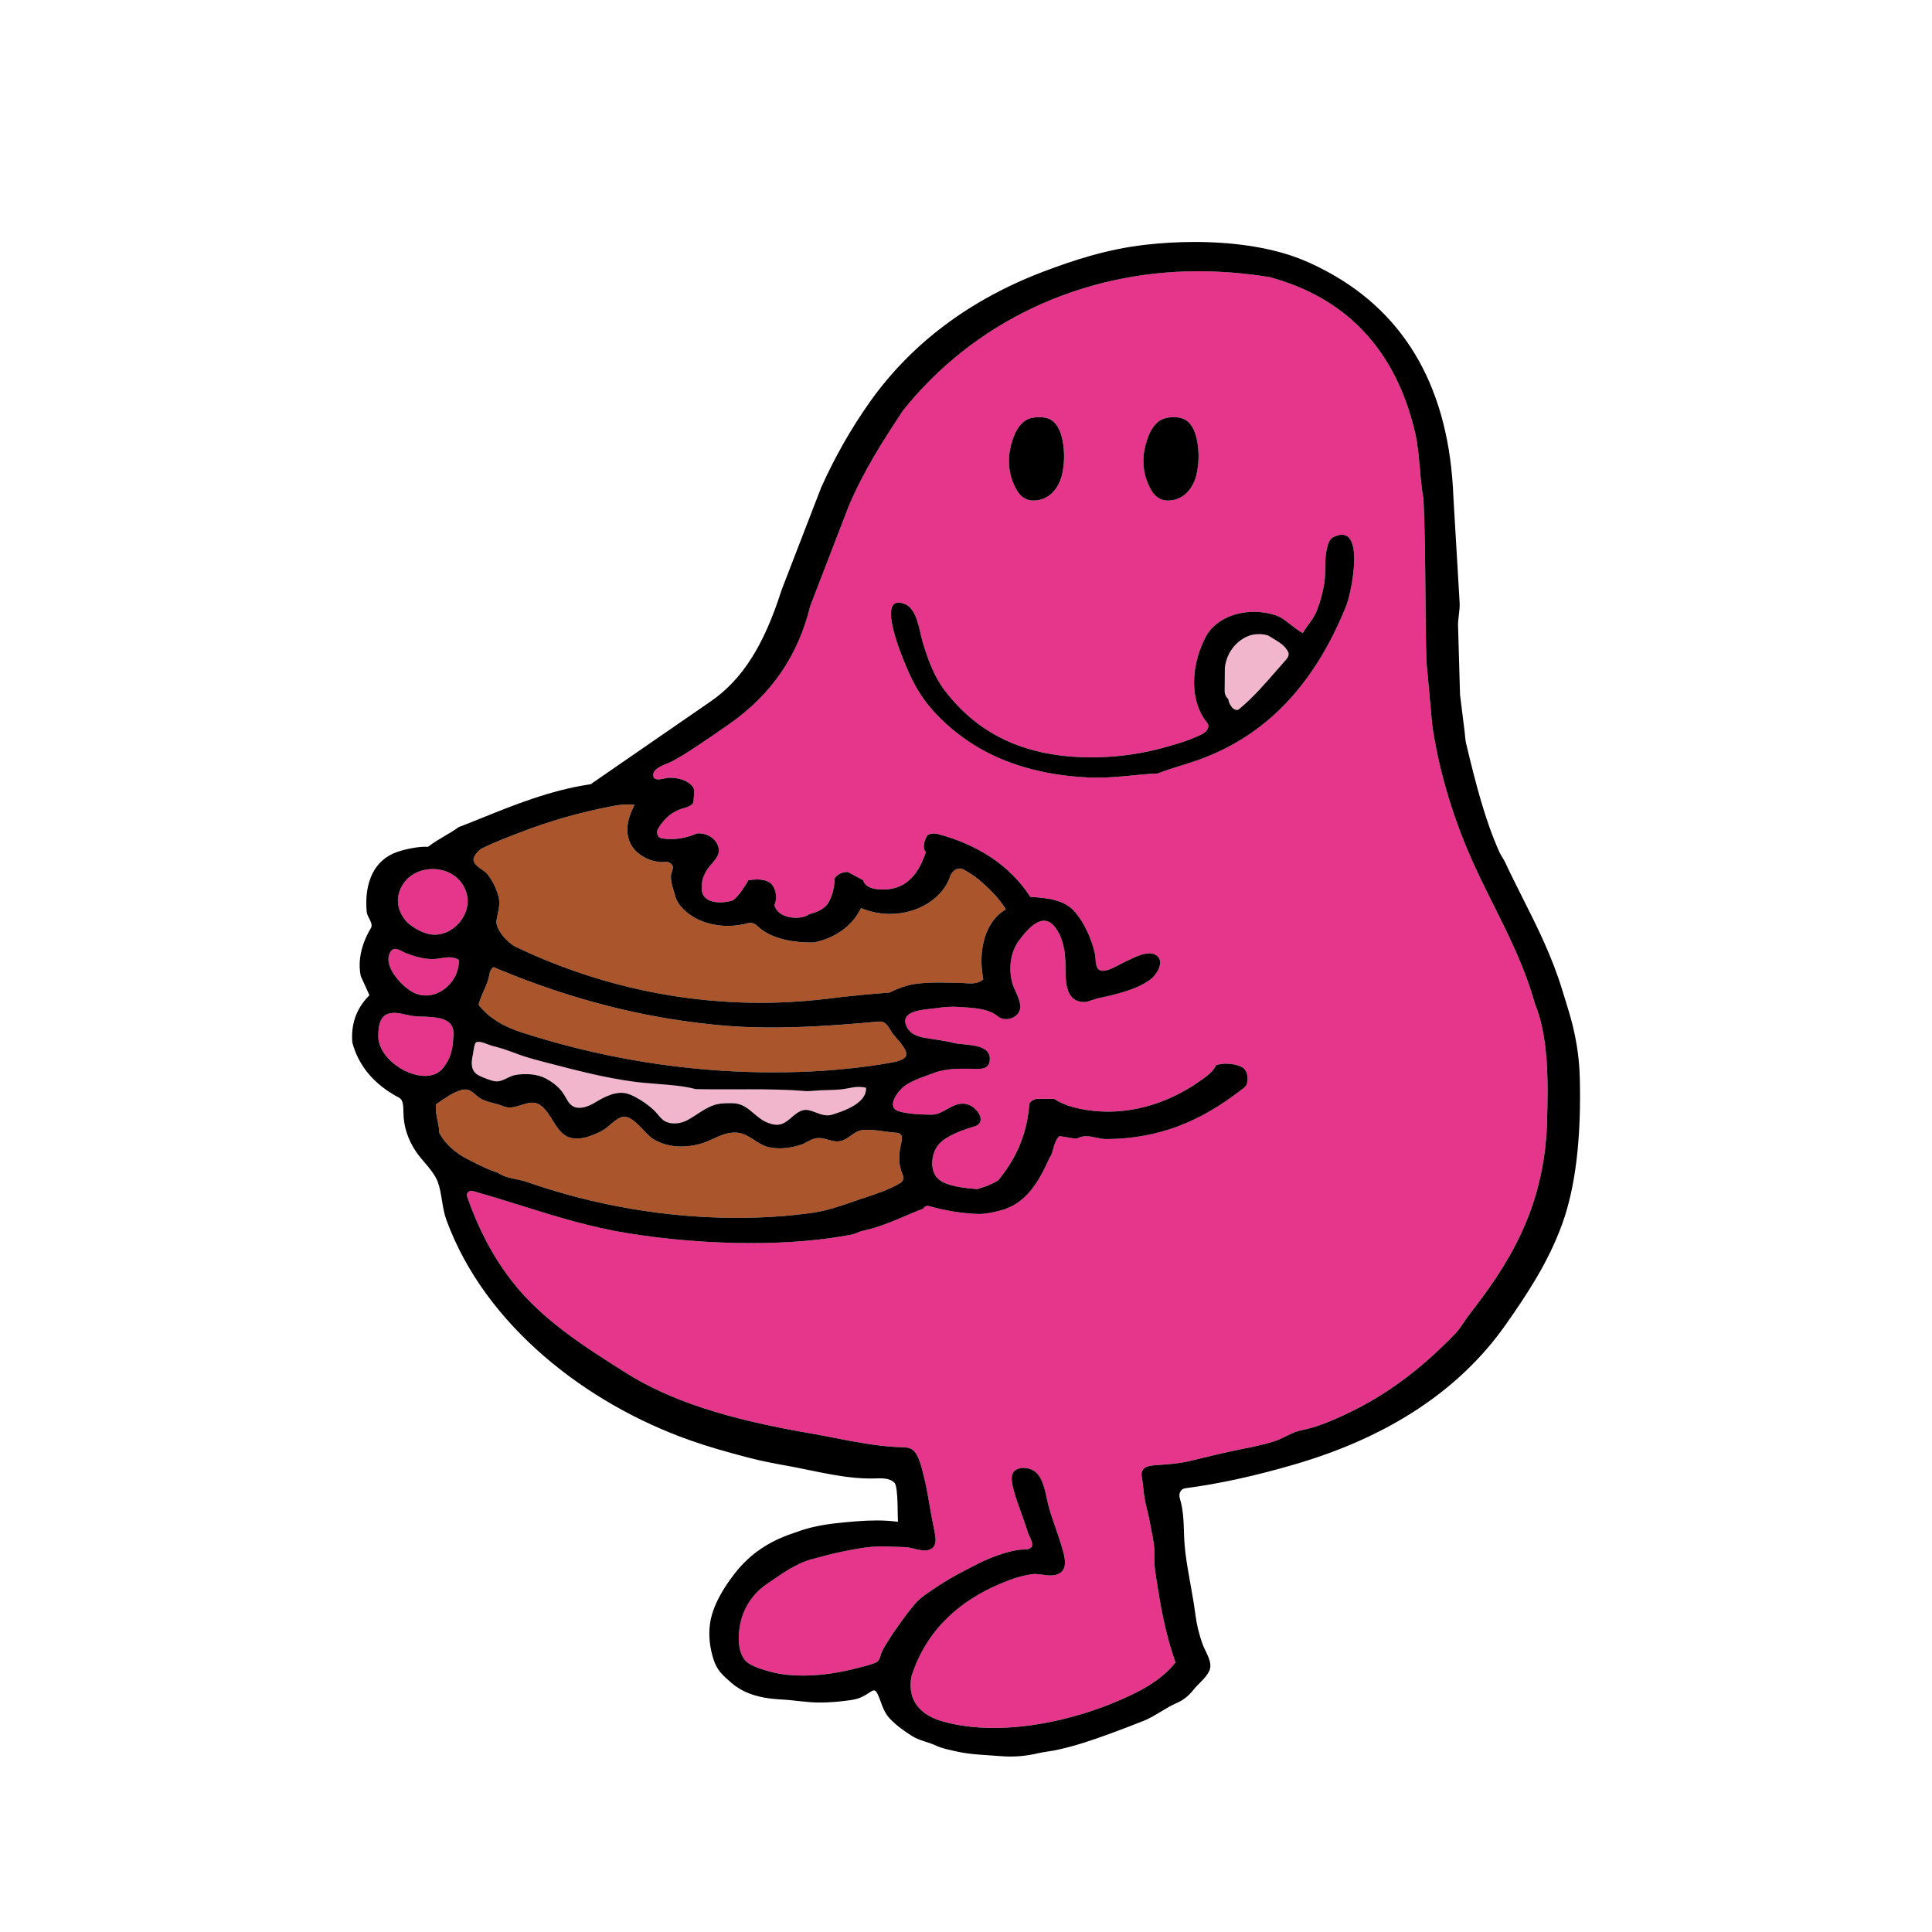
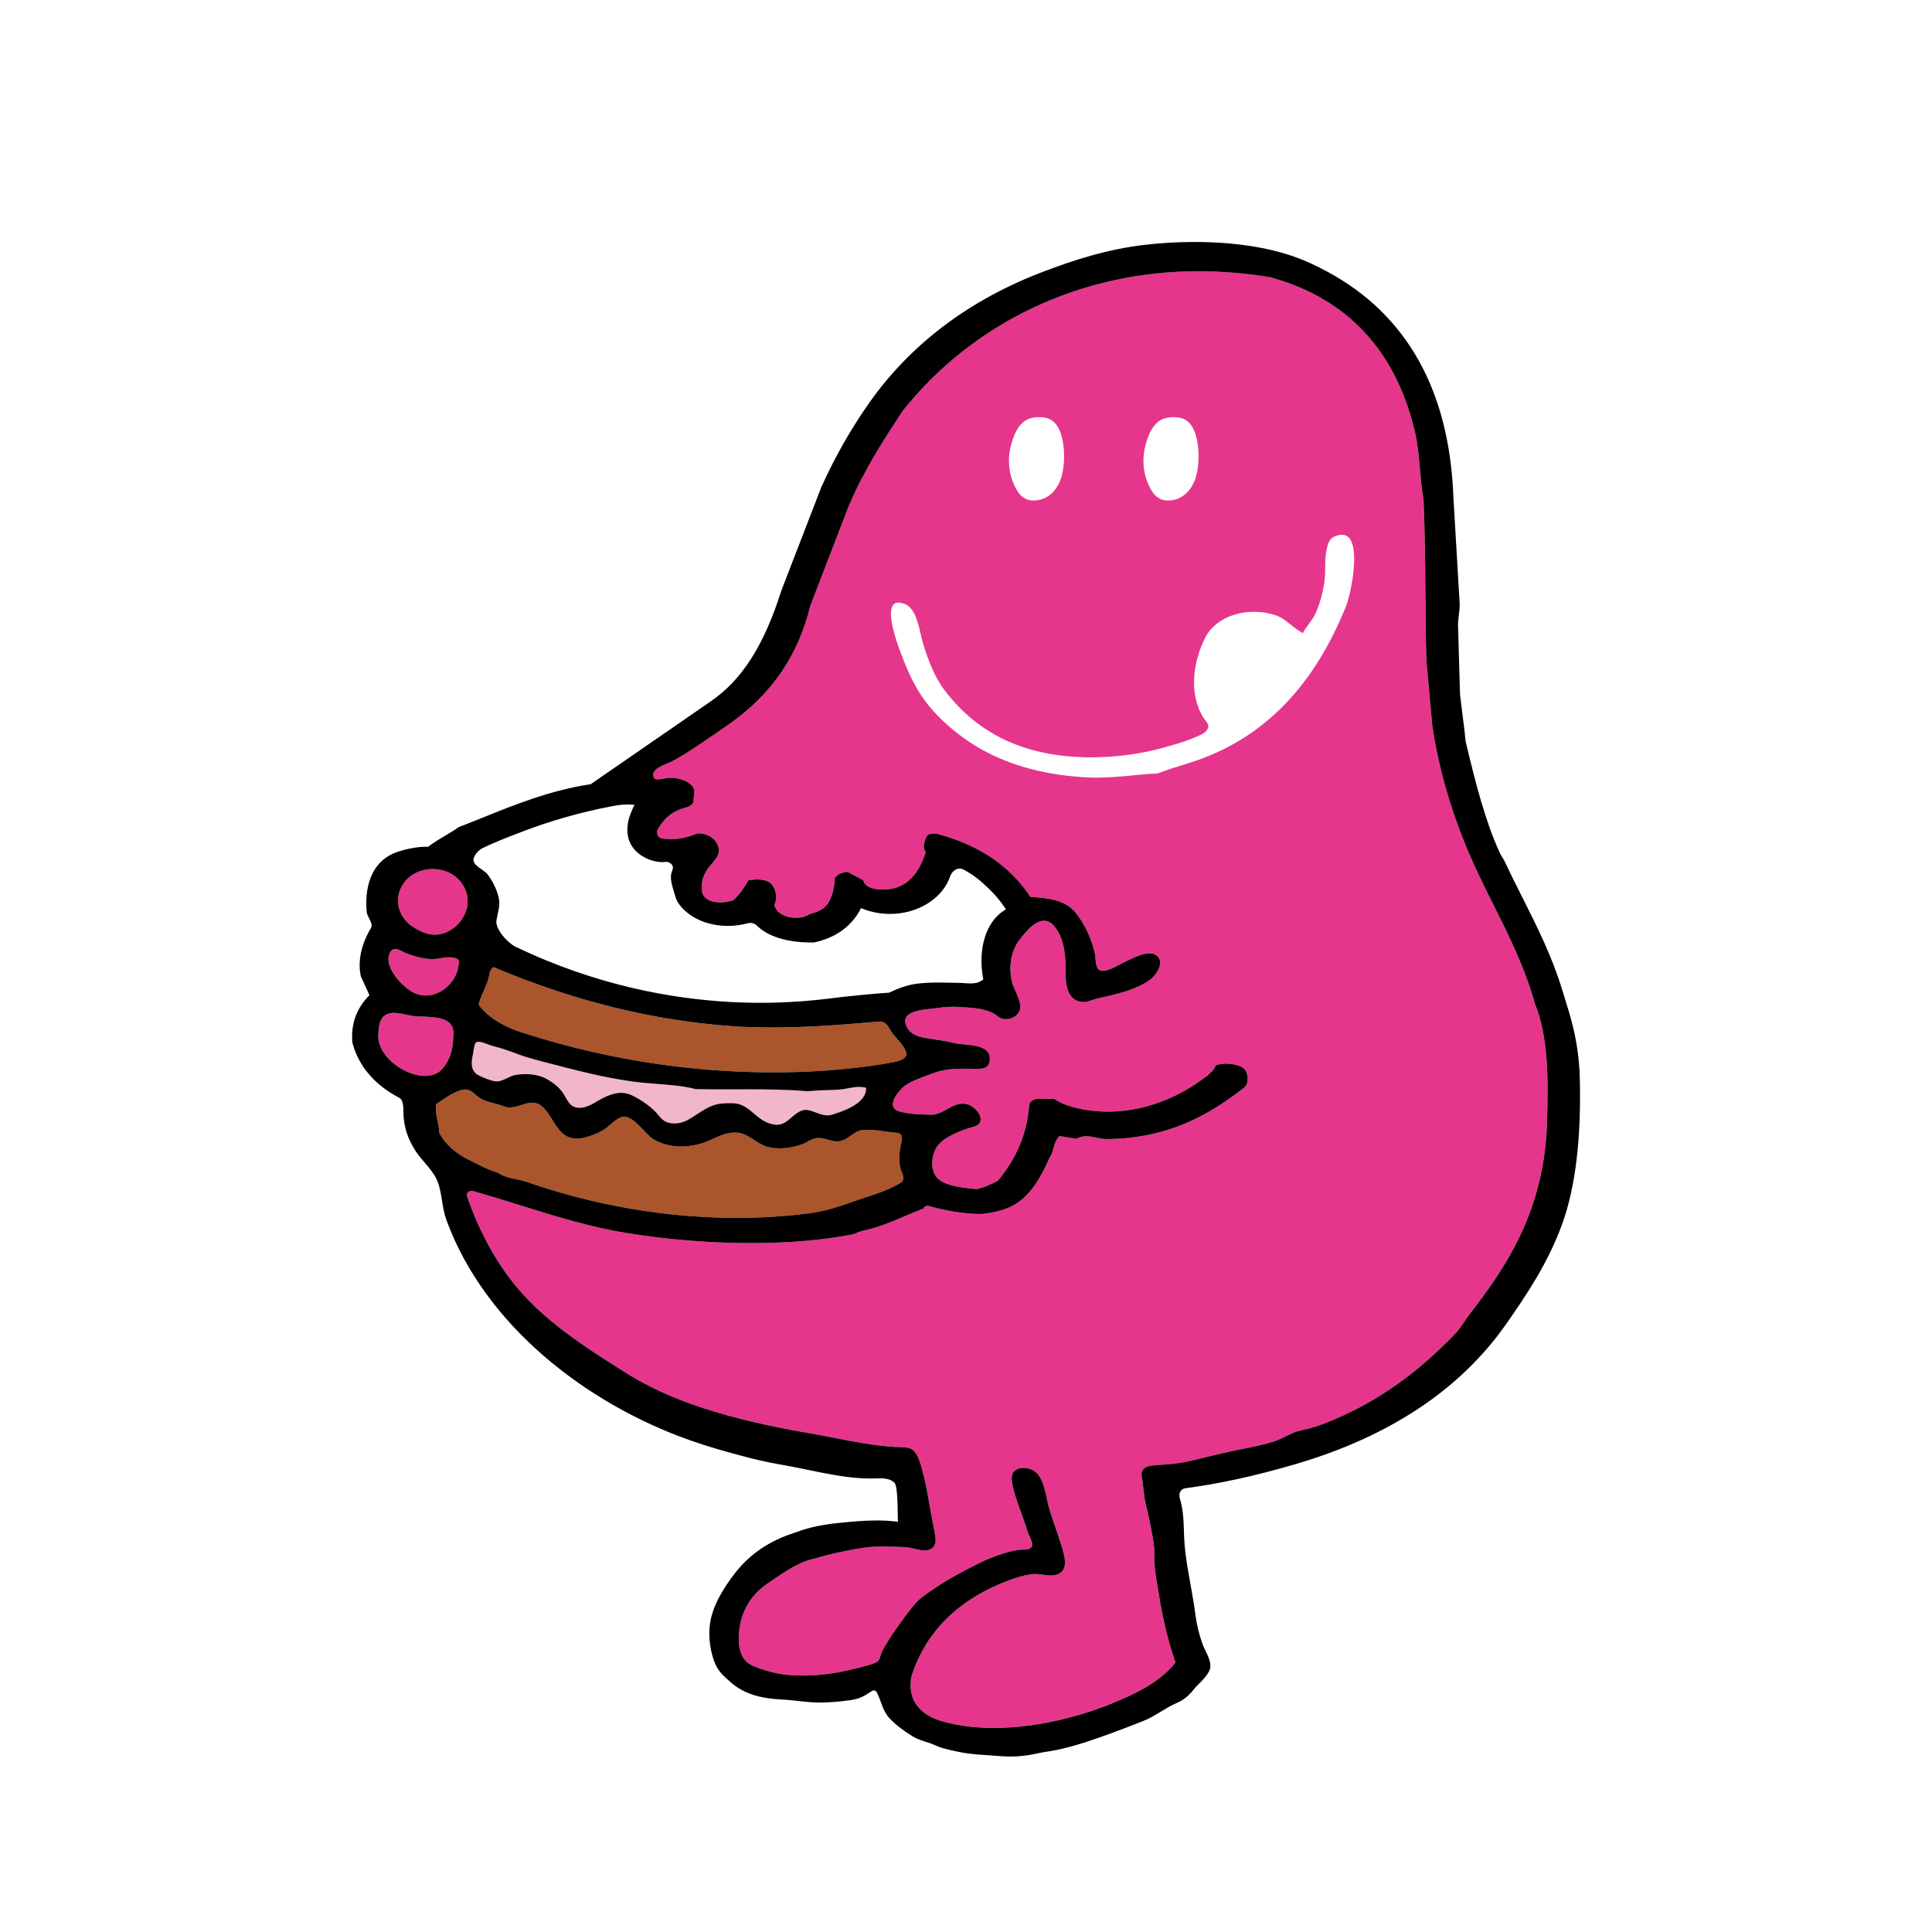
<svg xmlns="http://www.w3.org/2000/svg" version="1.1" id="圖層_1" x="0px" y="0px" viewBox="0 0 1200 1200" style="enable-background:new 0 0 1200 1200;" xml:space="preserve">
  <style type="text/css">
	.st0{fill:#231815;}
	.st1{fill:#FCE200;}
	.st2{fill:#E4007F;}
	.st3{fill:#FFFFFF;}
	.st4{fill:#E6290F;}
	.st5{fill:#FBD400;}
	.st6{fill:#0065AC;}
	.st7{fill-rule:evenodd;clip-rule:evenodd;fill:#231815;}
	.st8{fill-rule:evenodd;clip-rule:evenodd;fill:#FFFFFF;}
	.st9{fill-rule:evenodd;clip-rule:evenodd;fill:#009FE8;}
	.st10{fill-rule:evenodd;clip-rule:evenodd;fill:#B76600;}
	.st11{fill:#FFD800;}
	.st12{fill:none;}
	.st13{fill:#E50012;}
	.st14{fill:#C9C9C9;}
	.st15{fill:#009658;}
	.st16{fill:#F2A8C8;}
	.st17{fill:#90D1E4;}
	.st18{fill:#E96093;}
	.st19{fill:url(#SVGID_1_);}
	.st20{fill:url(#SVGID_00000057870572593146271750000009091833377933042347_);}
	.st21{fill:#F9DBE8;}
	.st22{fill:#E50038;}
	.st23{fill:#F5EE5E;}
	.st24{fill:#F09DC1;}
	.st25{fill:#009FE8;}
	.st26{fill:#1CB7C8;}
	.st27{fill:#528ECB;}
	.st28{fill:#E0002A;}
	.st29{fill:#FFD700;}
	.st30{fill:#F29600;}
	.st31{fill:#0095D9;}
	.st32{fill-rule:evenodd;clip-rule:evenodd;fill:#E73534;}
	.st33{fill-rule:evenodd;clip-rule:evenodd;fill:#009C42;}
	.st34{fill-rule:evenodd;clip-rule:evenodd;fill:#FFD700;}
	.st35{fill-rule:evenodd;clip-rule:evenodd;fill:#A24E1C;}
	.st36{fill-rule:evenodd;clip-rule:evenodd;fill:#0B492D;}
	.st37{fill:#FFD100;}
	.st38{fill:#E87200;}
	.st39{fill:#0033A1;}
	.st40{fill-rule:evenodd;clip-rule:evenodd;fill:#009845;}
	.st41{fill-rule:evenodd;clip-rule:evenodd;fill:#EE7623;}
	.st42{fill:#009BDF;}
	.st43{fill-rule:evenodd;clip-rule:evenodd;fill:#0055B8;}
	.st44{fill-rule:evenodd;clip-rule:evenodd;fill:#9C760F;}
	.st45{fill-rule:evenodd;clip-rule:evenodd;fill:#FFCD00;}
	.st46{fill-rule:evenodd;clip-rule:evenodd;fill:#FF4713;}
	.st47{fill:#FFCD00;}
	.st48{fill:#009845;}
	.st49{fill:#EE7623;}
	.st50{fill:#FFEF00;}
	.st51{fill:#D9E01B;}
	.st52{fill:#E00012;}
	.st53{fill:#0E2F8E;}
	.st54{fill:#E5368C;}
	.st55{fill:#AA552C;}
	.st56{fill:#F1B6CB;}
	.st57{fill-rule:evenodd;clip-rule:evenodd;}
	.st58{fill-rule:evenodd;clip-rule:evenodd;fill:#10CFC9;}
	.st59{fill-rule:evenodd;clip-rule:evenodd;fill:#8347AD;}
	.st60{fill:#004A97;}
	.st61{fill:#009758;}
	.st62{fill:#0071B2;}
	.st63{fill:#7A80BD;}
	.st64{fill-rule:evenodd;clip-rule:evenodd;fill:#D50057;}
	.st65{fill:#004A98;}
	.st66{fill:#F9B5C3;}
	.st67{fill:#006CB7;}
	.st68{fill:#70B92B;}
	.st69{fill:#EA5A02;}
	.st70{fill-rule:evenodd;clip-rule:evenodd;fill:#00A7E1;}
	.st71{fill:#E50082;}
	.st72{fill:#9C8C7F;}
	.st73{fill:#FCDC3E;}
	.st74{fill:#00A1E9;}
	.st75{fill-rule:evenodd;clip-rule:evenodd;fill:#CF3339;}
	.st76{fill-rule:evenodd;clip-rule:evenodd;fill:#00A0DF;}
	.st77{fill-rule:evenodd;clip-rule:evenodd;fill:#0033A1;}
	.st78{fill-rule:evenodd;clip-rule:evenodd;fill:#FCD80C;}
	.st79{fill-rule:evenodd;clip-rule:evenodd;fill:#CDA906;}
	.st80{fill-rule:evenodd;clip-rule:evenodd;fill:#E00012;}
	.st81{fill-rule:evenodd;clip-rule:evenodd;fill:#EA601F;}
	.st82{fill-rule:evenodd;clip-rule:evenodd;fill:#009758;}
	.st83{fill:#E40081;}
	.st84{fill-rule:evenodd;clip-rule:evenodd;fill:#9C8311;}
	.st85{fill-rule:evenodd;clip-rule:evenodd;fill:#7F2346;}
	.st86{fill-rule:evenodd;clip-rule:evenodd;fill:#F5BBB3;}
	.st87{fill-rule:evenodd;clip-rule:evenodd;fill:#9578D3;}
	.st88{fill-rule:evenodd;clip-rule:evenodd;fill:#E43D30;}
	.st89{fill-rule:evenodd;clip-rule:evenodd;fill:#AF8C15;}
	.st90{fill-rule:evenodd;clip-rule:evenodd;fill:#6D5A5F;}
	.st91{fill-rule:evenodd;clip-rule:evenodd;fill:#0061A7;}
	.st92{fill-rule:evenodd;clip-rule:evenodd;fill:#765123;}
	.st93{fill:#DB0032;}
	.st94{fill:#95999A;}
	.st95{fill:#998600;}
	.st96{fill:#C8991B;}
	.st97{fill:#B1B4B8;}
	.st98{fill-rule:evenodd;clip-rule:evenodd;fill:#009BDF;}
	.st99{fill-rule:evenodd;clip-rule:evenodd;fill:#C99E04;}
	.st100{fill-rule:evenodd;clip-rule:evenodd;fill:#F32735;}
	.st101{fill-rule:evenodd;clip-rule:evenodd;fill:#002D74;}
	.st102{fill-rule:evenodd;clip-rule:evenodd;fill:#CE0E2D;}
	.st103{fill-rule:evenodd;clip-rule:evenodd;fill:#2D9CD8;}
	.st104{fill-rule:evenodd;clip-rule:evenodd;fill:#D7282F;}
	.st105{fill-rule:evenodd;clip-rule:evenodd;fill:#A27300;}
	.st106{fill-rule:evenodd;clip-rule:evenodd;fill:#009346;}
	.st107{fill-rule:evenodd;clip-rule:evenodd;fill:#E08433;}
	.st108{fill:#8A1E41;}
	.st109{fill-rule:evenodd;clip-rule:evenodd;fill:#004A98;}
	.st110{fill-rule:evenodd;clip-rule:evenodd;fill:#BB6125;}
	.st111{fill:#A57EB6;}
	.st112{fill:#FFEB3F;}
	.st113{fill-rule:evenodd;clip-rule:evenodd;fill:#7A80BD;}
	.st114{fill-rule:evenodd;clip-rule:evenodd;fill:#FFE442;}
	.st115{fill-rule:evenodd;clip-rule:evenodd;fill:#D9005C;}
	.st116{fill-rule:evenodd;clip-rule:evenodd;fill:#0095D9;}
	.st117{fill-rule:evenodd;clip-rule:evenodd;fill:#F5BFD2;}
	.st118{fill:#0050A2;}
	.st119{fill:#DE002B;}
	.st120{fill:#009C42;}
	.st121{fill-rule:evenodd;clip-rule:evenodd;fill:#007934;}
	.st122{fill:#804C3B;}
	.st123{fill:#00499C;}
	.st124{fill-rule:evenodd;clip-rule:evenodd;fill:#848987;}
	.st125{fill:#CE0E2D;}
	.st126{fill:#910782;}
	.st127{fill:#007934;}
	.st128{fill:#00553F;}
	.st129{fill-rule:evenodd;clip-rule:evenodd;fill:#009ADE;}
	.st130{fill-rule:evenodd;clip-rule:evenodd;fill:#FF5100;}
	.st131{fill-rule:evenodd;clip-rule:evenodd;fill:#003DA6;}
	.st132{fill-rule:evenodd;clip-rule:evenodd;fill:#00C4B3;}
	.st133{fill:#EC7000;}
	.st134{fill:#B68400;}
	.st135{fill:#00A0DF;}
	.st136{fill:#4A8B2C;}
	.st137{fill:#009D4F;}
	.st138{fill:#F5D93F;}
	.st139{fill:#EA0029;}
	.st140{fill:#00A7E1;}
	.st141{fill:#7473C0;}
	.st142{fill-rule:evenodd;clip-rule:evenodd;fill:#F5D93F;}
	.st143{fill-rule:evenodd;clip-rule:evenodd;fill:#D41367;}
	.st144{fill-rule:evenodd;clip-rule:evenodd;fill:#C3E4EA;}
	.st145{fill-rule:evenodd;clip-rule:evenodd;fill:#E95704;}
	.st146{fill-rule:evenodd;clip-rule:evenodd;fill:#C59900;}
	.st147{fill-rule:evenodd;clip-rule:evenodd;fill:#E30C1E;}
	.st148{fill-rule:evenodd;clip-rule:evenodd;fill:#B5B4AF;}
	.st149{fill-rule:evenodd;clip-rule:evenodd;fill:#00953B;}
	.st150{fill-rule:evenodd;clip-rule:evenodd;fill:#E04403;}
	.st151{fill-rule:evenodd;clip-rule:evenodd;fill:#EC9BAD;}
	.st152{fill:#EE7A00;}
	.st153{fill-rule:evenodd;clip-rule:evenodd;fill:#008136;}
	.st154{fill-rule:evenodd;clip-rule:evenodd;fill:#CB0069;}
	.st155{fill:#FFA326;}
	.st156{fill:#C3374D;}
	.st157{fill:#0083C1;}
	.st158{fill:#EC9BAD;}
	.st159{fill:#79A3DC;}
	.st160{fill:#009C40;}
	.st161{fill:#B06813;}
	.st162{fill:#FDD300;}
	.st163{fill:#D2DBE8;}
	.st164{fill:#99BDCF;}
	.st165{fill:#EA5D02;}
	.st166{fill:#CCCDCD;}
	.st167{fill:#B58C0F;}
	.st168{fill:#C55514;}
	.st169{fill:#DDB300;}
	.st170{fill:#ADB1B1;}
	.st171{fill:#296480;}
	.st172{fill:#DF0383;}
	.st173{fill:#E4031E;}
	.st174{fill:#FAE6A6;}
	.st175{fill:#4C87C7;}
	.st176{fill:#828A8F;}
	.st177{fill:#E7322A;}
	.st178{fill-rule:evenodd;clip-rule:evenodd;fill:#C1531B;}
	.st179{fill-rule:evenodd;clip-rule:evenodd;fill:#1F1A22;}
	.st180{fill-rule:evenodd;clip-rule:evenodd;fill:#CB9700;}
	.st181{fill-rule:evenodd;clip-rule:evenodd;fill:#E5173A;}
	.st182{fill:#A590C2;}
	.st183{fill-rule:evenodd;clip-rule:evenodd;fill:#804C3B;stroke:#A24E1C;stroke-width:0.671;stroke-miterlimit:10;}
	.st184{fill-rule:evenodd;clip-rule:evenodd;fill:#E64893;}
	.st185{fill:#ECA1B4;}
	.st186{fill:#D3007F;}
	.st187{fill-rule:evenodd;clip-rule:evenodd;fill:#EEC6CA;}
	.st188{fill-rule:evenodd;clip-rule:evenodd;fill:#57C1E2;}
	.st189{fill-rule:evenodd;clip-rule:evenodd;fill:url(#SVGID_00000176022896871945775440000017388341559444336815_);}
	.st190{fill-rule:evenodd;clip-rule:evenodd;fill:#E0002A;}
	.st191{fill-rule:evenodd;clip-rule:evenodd;fill:#C5D700;}
	.st192{fill-rule:evenodd;clip-rule:evenodd;fill:#D15E14;}
	.st193{fill-rule:evenodd;clip-rule:evenodd;fill:#E8E7F2;}
	.st194{fill-rule:evenodd;clip-rule:evenodd;fill:#4E3B40;}
	.st195{fill:#8347AD;}
	.st196{fill:#3CB4E5;}
	.st197{fill-rule:evenodd;clip-rule:evenodd;fill:#FDD73F;}
	.st198{fill:#FFD040;}
	.st199{fill-rule:evenodd;clip-rule:evenodd;fill:#93D500;}
	.st200{fill:#0055B8;}
	.st201{fill:#D41367;}
	.st202{fill-rule:evenodd;clip-rule:evenodd;fill:#2AAB3E;}
	.st203{fill:#E3007F;}
	.st204{fill:#FFF000;}
	.st205{fill:#F0F5F8;}
	.st206{fill:#F2AFCC;}
	
		.st207{clip-path:url(#SVGID_00000163774037366073428940000002784307852228206010_);fill-rule:evenodd;clip-rule:evenodd;fill:#D50057;}
	
		.st208{clip-path:url(#SVGID_00000163774037366073428940000002784307852228206010_);fill-rule:evenodd;clip-rule:evenodd;fill:#FFFFFF;}
	
		.st209{clip-path:url(#SVGID_00000163774037366073428940000002784307852228206010_);fill-rule:evenodd;clip-rule:evenodd;fill:#00A7E1;}
	
		.st210{clip-path:url(#SVGID_00000163774037366073428940000002784307852228206010_);fill-rule:evenodd;clip-rule:evenodd;fill:#231815;}
	.st211{fill:#D50057;}
	.st212{fill:#0093C9;}
	.st213{fill:#97CAEB;}
	.st214{fill:#F7B746;}
	.st215{fill:#B5B6B3;}
	.st216{fill:#131315;}
	.st217{fill:#3BBFAD;}
	.st218{fill:#410099;}
	.st219{fill:#DF1683;}
	.st220{fill-rule:evenodd;clip-rule:evenodd;fill:none;stroke:#FF0000;stroke-width:7;stroke-miterlimit:10;}
</style>
  <g>
    <g>
      <path class="st54" d="M278,659.12c2.89-5.05,3.36-10.73,3.66-16.39c0.57-10.16-9.18-10.75-17.01-11.25    c-2.68-0.18-5.31-0.06-7.93-0.41c-2.42-0.32-5.07-1.06-7.71-1.52c-1.73-0.31-3.47-0.51-5.12-0.42c-7.73,0.41-8.78,7.11-8.95,14.05    c-0.33,14.06,19.32,27.35,32.45,24.76C272.85,666.87,275.33,663.78,278,659.12z" />
-       <path class="st55" d="M302.77,543.06c3.14,4.03,5.55,8.99,6.85,13.95c1.35,5.18-0.45,9.56-1.28,14.61    c-0.9,5.54,7.08,14.14,11.74,16.38c101.06,48.49,188.02,32.79,203.33,31.2c9.36-0.98,19.03-1.98,28.91-2.63    c6.55-3.2,12.27-5.02,17.74-5.62c4.11-0.46,8.16-0.67,13.11-0.67c2.92,0,5.85,0.07,8.94,0.14l5.1,0.11    c0.71,0.02,1.49,0.08,2.29,0.15c1.09,0.08,2.23,0.16,3.36,0.16c1.82,0,4.5-0.18,6.85-1.8l1-0.69l-0.21-1.19    c-3.12-17.91,1.85-34.13,12.66-41.33l1.58-1.05l-1.06-1.58c-4.32-6.44-9.2-11.02-13.81-15.16c-3.22-2.88-6.62-5.28-11.05-7.75    c-0.89-0.5-1.83-0.76-2.78-0.76c-2.96,0-5.1,2.45-5.93,4.88c-4.68,13.69-20.03,23.26-37.31,23.26c-5.66,0-11.2-1.01-16.48-3.01    l-1.54-0.59l-0.78,1.45c-5.57,10.25-15.73,17.32-28.6,19.89l-1.82-0.01c-14.66,0-26.5-3.68-33.37-10.36    c-0.56-0.54-2.1-1.81-4.22-1.81c-0.44,0-0.89,0.06-1.32,0.17c-4.14,1.14-8.38,1.71-12.62,1.71c-9.01,0-18.37-2.59-25.39-8.38    c-3.05-2.51-6.04-5.82-7.15-9.7c-1.19-4.2-2.97-8.62-2.81-13.02c0.06-1.77,1.27-3.72,1.24-5.31c-0.03-1.75-2.29-3.37-3.93-3.37    c-1.05,0.1-1.79,0.14-2.51,0.14c-3.45,0-7.12-0.88-10.33-2.47c-6.16-3.06-13.11-9.29-11.21-21.61c0.4-2.58,1.37-5.52,2.94-8.99    l1.17-2.54l-4.35-0.16c-3.91,0-7.36,0.62-10.86,1.3c-18.57,3.62-36.85,8.77-54.53,15.57c-8.28,3.19-17.06,6.5-24.93,10.38    c-2.2,1.09-5.76,4.92-5.32,7.62C294.68,538.16,300.66,540.35,302.77,543.06z" />
      <path class="st54" d="M256.97,616.55c13.6,6.6,28.71-6.44,27.98-20.38c-4.61-2.97-9.95-0.89-14.84-0.54    c-5.75,0.42-12.38-1.49-17.69-3.53c-1.54-0.58-3.17-1.61-4.73-2.21c-2.09-0.81-4.05-0.88-5.48,1.87    C237.78,600.35,250.08,613.21,256.97,616.55z" />
      <path class="st55" d="M546.75,634.52c-2.83-0.17-52.87,5.97-94,2.76c-50.37-3.94-97.39-16.24-143.93-35.59    c-1.24-0.52-1.83-0.99-2.36-0.89c-0.46,0.1-0.86,0.6-1.62,1.87c-0.91,1.54-0.98,3.71-1.48,5.41c-1.36,4.58-3.74,8.8-5.28,13.31    c-1.06,3.1-1.07,2.65,1.27,5.2c6.47,7.04,15.1,11.55,24.12,14.49c122.03,39.8,220.72,20.66,231.49,18.69    c2.23-0.41,6.75-1.56,7.74-3.83c1.8-4.14-6.78-11.49-8.82-14.75C552.05,638.23,550.66,634.76,546.75,634.52z" />
      <path class="st56" d="M297.22,667.84c2.52,1.33,7.62,3.36,10.32,3.72c4.48,0.6,8.45-3.27,12.75-3.95    c5.94-0.95,13.2-0.67,18.54,2.14c3.96,2.08,7.97,5.02,10.59,8.71c1.38,1.93,2.43,4.21,3.72,6.07c4.05,5.83,11.24,3.34,16.32,0.29    c6.07-3.63,13.66-7.87,21.2-5.26c5.04,1.75,12.87,7.09,16.49,10.98c2.01,2.17,3.62,4.78,6.34,6.09c3.99,1.92,9.57,1.17,13.34-0.86    c5.52-2.96,10.48-7.26,16.41-9.33c3.22-1.11,6.45-1.27,9.78-1.27c0.63,0,1.27,0.01,1.9,0.02c9.1,0.05,13,7.65,20.2,11.36    c2.31,1.19,5.73,2.27,8.34,1.98c3.93-0.44,6.52-3.16,9.43-5.59c2.69-2.23,5.63-4.26,9.34-3.43c4.87,1.09,9.42,4.4,14.59,2.79    c7.13-2.2,21.71-7.09,21.06-16.74c-6.22-1.38-9.86,0.46-15.65,1.06c-4.27,0.44-8.65,0.35-12.95,0.57    c-1.11,0.06-2.23,0.15-3.32,0.24c-1.62,0.13-3.18,0.26-4.56,0.26c-0.45,0-0.88-0.02-1.27-0.05c-11.68-0.96-23.71-1.09-34.97-1.09    l-17.29,0.03c-5.23,0-10.49-0.03-15.78-0.14c-6.95-1.91-15.14-2.54-23.81-3.23c-5.09-0.39-10.26-0.8-15.34-1.5    c-17.87-2.45-34.81-6.89-51.2-11.16c-6.66-1.74-13.81-3.47-20.27-5.91c-5.22-1.98-10.59-3.83-16.02-5.17    c-2.17-0.54-7.87-3.57-9.84-1.98c-1.14,0.93-1.54,5.9-1.87,7.37C292.67,659.76,292.07,665.12,297.22,667.84z" />
      <path class="st54" d="M255.31,574.83c3.56,2.53,7.88,4.92,12.27,5.53c13.63,1.91,26.04-12.53,22.18-25.7    c-3.55-12.11-16.23-16.83-26.88-14.18c-7.13,1.77-13.36,6.86-15.32,15.23C245.89,562.83,249.48,570.68,255.31,574.83z" />
      <path class="st55" d="M293.41,721.49c4.96,2.53,10.1,5.15,15.9,6.95c3.14,2.31,7.4,3.21,11.52,4.07c2.27,0.47,4.58,0.95,6.82,1.74    c29.01,10.12,75.12,22.2,130.06,22.2c15.39,0,30.65-0.98,45.34-2.92c9.89-1.3,17.76-4.03,26.11-6.92c2.68-0.93,5.4-1.88,8.23-2.78    c7.17-2.31,15.39-5.18,21.88-9.05c1.84-1.09,2.33-3.33,1.26-5.69c-2.44-5.28-2.31-11.28-1.23-16.84c0.71-3.62,2.65-8.31-2.77-8.69    c-6.48-0.45-14.51-2.37-20.88-1.64c-5.79,0.65-9.26,7.02-15.6,7.04c-4.24,0.01-8.11-2.48-12.4-2.07    c-3.63,0.36-6.42,2.79-9.84,4.01c-6.17,2.19-13.85,3.13-20.3,1.66c-7.12-1.63-12.02-8.25-19.4-9.01    c-8.63-0.88-15.13,4.79-23.33,6.96c-9.73,2.6-20.13,2.31-28.97-2.95c-5.71-3.4-13.2-16.79-20.64-13.35    c-4.31,2-7.24,6.08-11.39,8.25c-6.44,3.37-16.7,7.35-23.31,2.36c-6.11-4.61-8.17-12.84-13.96-17.71    c-6.35-5.33-12.64,0.65-19.87,0.76c-2.7,0.04-4.17-0.95-6.57-1.67c-3.79-1.15-7.65-1.8-11.2-3.66c-2.87-1.5-5.72-5.43-8.9-5.77    c-1.09-0.11-2.26,0.02-3.49,0.33c-5.2,1.32-11.25,5.86-14.91,8.3l-0.79,0.53l-0.05,0.95c-0.17,3.37,0.46,6.39,1.08,9.3    c0.5,2.37,0.98,4.6,0.99,6.91l0.01,0.47l0.22,0.41c3.48,6.43,9.72,12.15,17.6,16.1L293.41,721.49z" />
      <path class="st54" d="M927.64,562.08c-5.28-10.55-10.75-21.47-15.52-32.72c-11.2-26.4-18.78-53.01-22.56-79.1l-3.62-39.8    c-0.38-13.68-0.5-27.65-0.6-41.75c-0.16-19.03-0.32-38.71-1.17-58.32c-1.13-6.26-1.7-12.76-2.25-19.05    c-0.67-7.73-1.37-15.71-3.05-22.87c-11.96-50.94-42.32-83.36-90.26-96.36c-15.06-2.42-29.92-3.64-44.33-3.64    c-72.86,0-139.81,31.66-183.69,86.85c-11.99,18.35-24.28,37.16-33.6,59.44l-23.73,61.54c-7.58,31.01-24.03,54.96-50.36,73.42    c-6.31,4.44-12.66,8.82-19.09,13.06c-5.4,3.58-10.94,7.26-16.72,10.25c-3.32,1.71-12.37,3.97-11.33,9.1    c0.76,3.75,7.52,0.91,9.82,0.91c6.57,0,11.9,2.01,14.63,5.51c1.3,1.67,1.02,4.03,0.68,7.04c-0.1,0.83-0.2,1.67-0.26,2.52    c-0.11,1.38-2.49,2.96-5.67,3.75c-6.62,1.62-11.94,5.83-16.26,12.86c-0.71,1.17-0.8,2.8-0.22,4.05c0.49,1.06,1.41,1.77,2.55,1.95    c1.97,0.3,3.88,0.44,5.77,0.44c5.44,0,10.78-1.18,16.31-3.61c-0.02,0.07,0.17,0.07,0.44,0.07c0.17,0,0.37,0,0.58,0    c5.44,0,10.19,3.14,11.84,7.82c1.64,4.61-0.94,7.62-3.95,11.12c-1.23,1.43-2.42,2.83-3.27,4.28c-1.47,2.53-2.82,5.32-2.8,8.66    l-0.03,1.04c-0.09,1.8-0.21,4.26,1.59,6.42c1.87,2.26,5.36,3.5,9.82,3.5c2.77,0,5.66-0.49,8.12-1.37c4.1-3.58,6.83-8.01,9.3-12.33    c1.95-0.37,3.8-0.54,5.54-0.54c3,0,5.47,0.54,7.33,1.62c3.75,2.16,5.57,9.04,3.59,13.66l-0.3,0.69l0.27,0.71    c1.95,5.27,8.05,7.13,13.11,7.13c3.36,0,6.43-0.81,8.23-2.18c4.57-1.25,9.42-2.98,11.85-6.99c2.47-4.08,3.84-9.28,4.08-15.48    c1.58-2.32,4.4-3.67,8.01-3.85l9.69,5.17c0.62,3.06,3.86,5.12,8.98,5.62c1.16,0.12,2.27,0.18,3.36,0.18    c12.53,0,21.1-7.31,26.22-22.37l0.29-0.89l-0.51-0.76c-1.3-1.95-0.79-5.61,1.29-9.34c0.41-0.71,2.12-1.46,4.31-1.46    c0.79,0,1.58,0.1,2.3,0.29c25.48,6.81,44.67,19.69,57.04,38.32l0.52,0.78c0,0,0.92,0.06,0.94,0.06c9.68,0.63,20.47,1.61,27.1,9.65    c5.83,7.09,9.92,16.3,11.98,25.2c0.76,3.28-0.02,9.12,3.09,10.59c3.96,1.89,12.09-3.58,15.52-5.12c4.66-2.1,13.99-7.53,19.21-4.4    c6.27,3.76,0.55,12.55-3.56,15.53c-8.6,6.25-21.7,9.2-31.91,11.39c-1.29,0.28-2.6,0.72-3.89,1.16c-1.85,0.63-3.6,1.22-5.04,1.22    c-12.24,0-11.59-14.28-11.62-22.64c-0.03-8.26-1.4-17.53-6.76-24.18c-7.77-9.64-17.22,2.06-22.2,8.76    c-5.2,7-6.39,17.11-4.27,25.53c1.28,5.15,4.97,9.92,5.17,15.36c0.23,6.42-8.95,10.32-14.1,5.97c-5.64-4.7-14.79-5.22-23.63-5.71    l-1.33-0.08c-0.9-0.05-1.79-0.07-2.68-0.07c-4.29,0-8.44,0.56-12.46,1.1c-5.86,0.79-21.82,1.28-16.05,11.87    c2.19,4,6.71,5.6,10.85,6.33c5.96,1.04,12.34,1.71,18.18,3.2c6.45,1.64,22.28,0.03,22.29,9.7c0.02,7.49-6.5,6.37-11.91,6.31    c-7.7-0.11-15.62-0.16-22.93,2.65c-6.06,2.33-12.51,4.15-17.91,7.9c-3.79,2.63-12.45,13.26-3.66,15.91    c4.44,1.32,11.03,2,20.12,2.08c8.03,0,13.48-8.66,22.13-6.53c6.26,1.54,12.97,11.42,4.42,13.89c-6.78,1.95-16.35,5.35-21.44,10.47    c-5.01,5.05-6.7,16.41-1.1,21.82c5.27,5.07,17.62,5.95,24.31,6.57c4.31-1.19,8.19-2.5,13.1-5.36    c11.89-14.43,18.05-29.71,19.34-47.16c0.15-1.97,3.56-3.53,4.84-3.53h10.63c3.33,2.19,7.28,3.93,11.46,5.05    c7.17,1.91,14.56,2.88,21.99,2.88c27.02,0,48.01-12.37,58.11-19.73l0.87-0.63c2.91-2.11,6.19-4.49,8.17-8.49    c1.84-0.63,4.02-0.95,6.34-0.95c3.54,0,7.08,0.78,9.7,2.13c2.57,1.32,4.57,5.25,3.01,10.84l-0.19,0.24    c-0.24,0.33-0.98,1.32-1.24,1.54c-20.16,15.75-46.13,31.89-85.86,32.09c-1.93,0-3.88-0.41-5.96-0.85    c-2.12-0.45-4.3-0.91-6.46-0.91c-2.16,0-4.01,0.46-5.66,1.42c0.03-0.07-0.16-0.09-0.46-0.09c-0.18,0-0.41,0.01-0.63,0.01    c-1.6,0-3.2-0.31-4.85-0.63c-1.36-0.25-2.74-0.51-4.17-0.64l-0.99-0.1l-0.63,0.76c-1.74,2.07-2.41,4.57-3.07,6.99    c-0.55,2.08-1.09,4.05-2.24,5.48c-6.26,13.93-14.06,28.7-30.64,32.93c-4,1.02-8.52,2.16-13.12,2.16l-0.97-0.02    c-10.2-0.38-19.97-2-30.97-5.09c-1.32,0-2.11,0.6-2.8,1.74c-3.77,1.47-7.36,2.99-10.89,4.49c-8.9,3.79-17.31,7.34-26.79,9.36    c-1.19,0.24-2.38,0.73-3.58,1.23c-1.01,0.42-2.02,0.86-3.05,1.06c-18.22,3.53-39.28,5.32-62.57,5.32    c-25.36,0-51.92-2.13-76.83-6.16c-23.43-3.8-44.82-10.5-65.49-16.96c-9.01-2.81-18.04-5.64-27.27-8.25    c-1.84-0.59-3.16-1.02-4.26-1.02h-0.98l-1.34,1.06c-0.34,0.49-0.67,1.35-0.24,2.58c6.71,19.4,15.79,36.69,26.97,51.36    c18.71,24.55,45.52,41.49,71.43,57.87c27.35,17.27,62.59,28.79,114.93,37.73c5.16,0.88,10.23,1.88,15.3,2.88    c12.4,2.45,24.83,4.79,37.46,5.54c5.81,0.34,10.1-0.7,13.17,4.91c2.06,3.75,3.02,8.08,4.09,12.19c1.6,6.18,2.69,12.39,3.75,18.64    c0.89,5.26,1.9,10.48,2.93,15.65c0.81,4.08,2.41,10.11-2.6,12.28c-4.47,1.95-10.86-1.36-15.45-1.48    c-4.85-0.11-9.73-0.42-14.6-0.42c-8.44,0-16.1,1.54-24.33,3.21c-6.48,1.32-13,3.1-19.38,4.85c-9.89,2.7-18.84,9.39-27.24,15.06    c-6.8,4.58-11.85,10.71-14.92,18.43c-3.25,8.14-5.48,25.33,3.38,31.13c3.91,2.55,10.16,4.29,14.63,5.44    c6.24,1.59,12.72,2.1,19.14,2.1c11.44,0,22.86-1.88,33.92-4.74c3.65-0.96,7.65-1.79,11.11-3.3c2.88-1.27,2.67-4.19,3.91-6.82    c1.33-2.84,3.12-5.44,4.74-8.1c2.51-4.13,5.48-7.99,8.25-11.93c2.37-3.36,4.89-6.5,7.5-9.63c3.43-4.1,8.11-6.85,12.48-9.86    c8.48-5.83,17.7-10.55,26.89-15.2c7.34-3.71,16.82-7.24,24.96-8.52c2.12-0.34,5.06,0.11,7-0.85c3.55-1.75-0.28-7.18-1.08-9.7    c-2.13-6.71-4.44-12.9-6.71-19.37c-0.81-2.28-1.51-4.57-2.12-6.9c-0.71-2.69-1.49-5.64-1.28-8.46c0.54-6.82,9.94-6.73,14.38-3.4    c5.83,4.36,6.8,15.37,8.58,21.85c2.21,7.99,5.38,15.7,7.73,23.64c1.84,6.16,5.58,16.3-3.27,18.71c-3.28,0.9-6.84,0.02-10.37-0.35    c-1.58-0.18-3.18-0.25-4.72-0.02c-4.7,0.68-9.25,1.94-13.7,3.6c-31.57,11.77-52.08,31.93-60.95,59.94    c-3.3,18.49,10.46,25.31,18.96,27.75c9.69,2.78,20.55,4.19,32.26,4.19c32.5,0,62.04-10.61,73.24-15.18    c16.74-6.84,29.75-13.65,38.89-24.68l0.67-0.81l-0.34-1.01c-4.7-13.64-7.88-27.81-10.11-42.06c-1.16-7.48-2.95-15.71-2.67-23.29    c0.27-7.28-1.61-13.92-2.87-21.11c-0.92-5.24-2.59-10.25-3.35-15.53c-0.41-2.88-0.77-5.77-1.02-8.68    c-0.18-1.97-1.06-4.34-0.63-6.26c0.91-4.16,5.96-4.4,9.35-4.65c6.65-0.49,13.02-0.85,19.6-2.34c9.23-2.08,18.43-4.57,27.75-6.49    c8.23-1.7,16.53-3.18,24.59-5.61c4.32-1.32,8.24-3.55,12.33-5.39c4.04-1.83,7.93-2.14,12.02-3.38c8.3-2.49,16.44-6.08,24.23-9.86    c16.15-7.86,31.13-17.98,44.81-29.61c6.96-5.92,13.61-12.24,19.95-18.83c2.22-2.29,3.93-4.87,5.6-7.38    c1.03-1.55,2.05-3.1,3.21-4.58c22.4-28.75,46.45-63.97,48.28-118.48c0.86-26.51,0.99-54.11-7.49-74.59    C947.08,600.92,937.19,581.18,927.64,562.08z M711.1,278.2c1.57-7.18,4.98-16.2,12.32-18.37c0.25-0.07,0.49-0.12,0.75-0.18    c3.36-0.77,6.74-0.74,9.75,0.09c3.53,0.97,8.11,4.4,9.86,15.22c1.07,6.76,0.86,13.62-0.6,19.83c-1.85,7.8-6.67,13.55-12.9,15.4    c-1.78,0.53-3.66,0.74-5.65,0.67c-3.57-0.13-6.94-2.23-9.03-5.63C710.61,297.26,709.02,287.65,711.1,278.2z M627.57,278.19    c1.57-7.17,4.98-16.19,12.32-18.37c0.25-0.07,0.49-0.12,0.75-0.17c3.36-0.77,6.74-0.74,9.75,0.08c3.53,0.98,8.11,4.41,9.86,15.22    c1.07,6.76,0.87,13.63-0.6,19.84c-1.85,7.8-6.66,13.55-12.9,15.39c-1.77,0.53-3.66,0.75-5.65,0.67c-3.56-0.12-6.94-2.23-9.03-5.63    C627.09,297.26,625.5,287.65,627.57,278.19z M836.15,376.26c-20,49.59-50.15,80.93-92.17,95.85c-3.43,1.22-6.82,2.26-10.25,3.32    c-4.79,1.48-9.75,3.01-14.81,5.02c-4.59,0.11-9.74,0.6-14.97,1.12c-7.24,0.7-14.73,1.43-22.56,1.43c-1.82,0-3.66-0.03-5.52-0.12    c-23.44-1.1-46.94-6.31-67.41-18.11c-9.49-5.47-18.18-12.25-25.85-20.07c-8.94-9.12-14.43-18.11-19.45-29.95    c-2.49-5.85-19.85-46.65-1.35-39.68c7.96,2.99,9.2,16.85,11.28,23.77c3.17,10.5,6.95,21.16,13.68,29.98    c21.3,27.97,51.14,41.57,91.21,41.57l2.83-0.03c14.54-0.23,29.02-2.32,43.01-6.29c6.02-1.71,12.1-3.35,17.84-5.87    c2.36-1.03,6.7-2.5,8.1-4.89c2.01-3.41-0.45-4.58-2.32-7.59c-9.37-15.03-6.27-35.46,1.4-50.13c5-9.57,16.75-15.59,30.07-15.59    c4.59,0,9.11,0.72,13.42,2.15c3.39,1.12,6.01,3.19,9.04,5.6c1.89,1.49,3.84,3.03,6.09,4.44l1.71,1.07    c2.62-4.88,6.45-8.35,8.61-13.73c2.23-5.52,3.8-11.46,4.74-17.33c1.12-6.92-0.04-14.1,1.51-21c0.67-2.97,1.48-6.39,4.44-7.77    C848.67,324.02,839.4,368.18,836.15,376.26z" />
-       <path class="st56" d="M790.7,396.58c-0.97-0.58-1.98-1.19-3.02-1.84c-1.66-0.53-3.46-0.88-5.72-0.88c-2.8,0-5.44,0.55-7.64,1.6    c-7.46,3.56-12.4,10.53-13.55,19.14l-0.11,14.8c0,1.74,0.88,3.58,2.31,4.92c0.17,1.88,1.22,3.84,2.28,5.03    c0.93,1.04,1.89,1.57,2.88,1.57h0.69l0.94-0.59c8.57-7.14,15.81-15.47,22.81-23.52c2.08-2.39,4.17-4.79,6.29-7.17    c1.48-1.66,1.92-3.47,1.19-4.86C797.97,400.92,794.6,398.91,790.7,396.58z" />
      <path d="M976.91,637.33c-1.41-5.79-3.17-11.46-5.04-17.47l-1.54-5c-6.42-21.03-15.73-39.52-24.74-57.41    c-3.67-7.3-7.34-14.58-10.81-22.03c-0.47-1.01-1.08-1.98-1.67-2.94c-0.65-1.06-1.28-2.08-1.72-3.05    c-9-19.95-14.73-42.46-20.77-67.68c-0.37-1.53-0.54-3.41-0.7-5.12l-0.19-1.95l-2.89-23.24l-1.17-41.14    c-0.24-2.86,0.11-5.7,0.44-8.43c0.29-2.36,0.6-4.79,0.5-7.14l-3.9-66.28c-2.54-65.93-28.81-112.91-78.1-139.62    c-7.69-4.16-14.67-7.3-21.31-9.6c-16.83-5.85-38.05-8.94-61.35-8.94c-10.21,0-20.57,0.59-30.79,1.77    c-24.07,2.78-45.03,9.83-62.36,16.37c-46.15,17.4-82.7,44.79-108.65,81.41c-11.46,16.19-21.61,34.03-30.11,52.95l-24.6,63.69    c-10.94,34.55-24.6,55.94-44.31,69.37l-74.26,51.24l-0.43,0.07c-24.66,3.72-46.76,12.64-68.13,21.28    c-4.62,1.87-9.25,3.73-13.45,5.31c-2.55,1.89-5.42,3.59-8.43,5.36c-3.3,1.95-6.73,3.97-10.07,6.47l-0.55,0.41l-1.81-0.06    c-4.59,0-11.89,1.36-17.36,3.25c-13.75,4.71-20.62,18.33-18.87,37.38c0.1,1.08,0.85,2.57,1.51,3.88c1.11,2.2,2.16,4.27,1.07,6.06    c-2.82,4.58-9.05,16.68-6.28,29.77l5.39,11.87l-0.88,0.92c-7.43,7.82-10.68,17.5-9.75,28.47c3.87,14.63,13.68,26.18,29.14,34.34    c2.35,1.22,2.57,4.81,2.6,9.03c0.08,8.99,2.84,16.89,7.73,24.3c3.82,5.77,11.05,12.02,13.63,19.01    c2.64,7.17,2.54,15.93,5.34,23.56c23.94,65.49,86.94,114.06,151.07,136.73c5.62,1.99,11.29,3.81,17.01,5.49    c6.79,1.99,13.63,3.88,20.49,5.62c7.23,1.84,14.54,3.31,21.89,4.59c18.05,3.17,37,8.61,55.41,8.09c4.22-0.11,9.12-0.52,12.41,2.68    c2.61,2.53,1.76,24.18,2.28,24.24c-0.03-0.01-2.07-0.23-2.07-0.23c-3.64-0.41-7.36-0.6-11.38-0.6c-8.11,0-16.17,0.81-23.96,1.61    c-8.35,0.85-17.5,2.5-25.38,5.49c-0.86,0.32-1.74,0.62-2.62,0.91c-14.52,4.84-26.37,12.54-35.9,24.7    c-6.83,8.72-13.92,20.1-15.51,31.26c-1.06,7.42-0.15,15.24,2.16,22.34c2.29,7.06,5.94,10.07,11.37,14.79    c2.64,2.28,5.8,4.15,8.99,5.6c6.9,3.1,14.74,4.13,22.16,4.52c7.73,0.41,15.32,1.85,23.17,1.87c6.45,0.02,12.9-0.55,19.29-1.47    c5.46-0.79,8.09-2.19,12.52-5.14c2.27-1.52,3.21-1.18,4.28,1.06c2.7,5.57,3.32,10.97,7.82,15.64c4.09,4.27,8.92,7.73,13.93,10.83    c4.64,2.88,9.43,3.43,14.36,5.71c4.23,1.97,8.42,2.7,12.97,3.74c4.27,0.98,8.65,1.52,13.05,1.9c4.83,0.41,9.69,0.63,14.45,1.03    c8.06,0.67,15.57,0.01,23.38-1.82c3.73-0.87,7.56-1.19,11.29-1.98c11.36-2.41,22.16-6.08,33.04-10.08    c6.99-2.58,13.96-5.18,20.91-7.97c7.46-2.99,13.7-8.16,20.97-11.28c4.22-1.82,7.43-4.64,10.21-8.14c3.1-3.9,7.43-6.95,9.67-11.5    c2.66-5.36-2.29-11.81-4.07-16.77c-2.12-5.91-3.65-12.04-4.44-18.28c-1.24-9.78-3.25-19.37-4.85-29.1    c-1.02-6.2-1.9-12.64-2.15-18.92c-0.34-8.46-0.21-16.18-2.7-24.36c-0.46-1.53-0.28-3.15,0.48-4.35c0.65-1.01,1.7-1.67,2.94-1.83    c21.23-2.81,43.6-7.7,68.39-14.97c58.34-17.09,102.33-46.3,130.75-86.83c12.89-18.36,26.2-38.29,34.88-62.15    c8.33-22.86,12.02-53.67,10.98-91.58C980.92,658.4,979.52,648.09,976.91,637.33z M299.42,526.94c7.86-3.88,16.65-7.2,24.93-10.38    c17.67-6.79,35.95-11.94,54.53-15.57c3.49-0.68,6.95-1.3,10.86-1.3l4.35,0.16l-1.17,2.54c-1.58,3.47-2.54,6.41-2.94,8.99    c-1.9,12.32,5.05,18.55,11.21,21.61c3.21,1.59,6.87,2.47,10.33,2.47c0.72,0,1.46-0.04,2.51-0.14c1.64,0,3.9,1.62,3.93,3.37    c0.03,1.59-1.18,3.54-1.24,5.31c-0.16,4.4,1.63,8.82,2.81,13.02c1.11,3.88,4.09,7.19,7.15,9.7c7.02,5.79,16.38,8.38,25.39,8.38    c4.24,0,8.48-0.58,12.62-1.71c0.42-0.11,0.88-0.17,1.32-0.17c2.11,0,3.66,1.27,4.22,1.81c6.87,6.68,18.71,10.36,33.37,10.36    l1.82,0.01c12.87-2.57,23.03-9.64,28.6-19.89l0.78-1.45l1.54,0.59c5.27,2,10.81,3.01,16.48,3.01c17.28,0,32.63-9.57,37.31-23.26    c0.83-2.43,2.97-4.88,5.93-4.88c0.95,0,1.89,0.25,2.78,0.76c4.43,2.47,7.83,4.87,11.05,7.75c4.61,4.14,9.49,8.73,13.81,15.16    l1.06,1.58l-1.58,1.05c-10.81,7.2-15.78,23.42-12.66,41.33l0.21,1.19l-1,0.69c-2.35,1.62-5.03,1.8-6.85,1.8    c-1.14,0-2.27-0.08-3.36-0.16c-0.8-0.06-1.58-0.13-2.29-0.15l-5.1-0.11c-3.09-0.07-6.02-0.14-8.94-0.14c-4.96,0-9,0.2-13.11,0.67    c-5.48,0.6-11.2,2.42-17.74,5.62c-9.88,0.65-19.55,1.66-28.91,2.63c-15.31,1.59-102.28,17.29-203.33-31.2    c-4.66-2.24-12.64-10.84-11.74-16.38c0.83-5.05,2.62-9.42,1.28-14.61c-1.3-4.96-3.7-9.92-6.85-13.95    c-2.11-2.71-8.08-4.91-8.67-8.51C293.66,531.86,297.22,528.03,299.42,526.94z M553.87,641.17c2.04,3.27,10.62,10.62,8.82,14.75    c-0.99,2.27-5.52,3.43-7.74,3.83c-10.77,1.97-109.46,21.11-231.49-18.69c-9.02-2.94-17.65-7.44-24.12-14.49    c-2.34-2.55-2.32-2.1-1.27-5.2c1.54-4.51,3.92-8.73,5.28-13.31c0.5-1.71,0.57-3.87,1.48-5.41c0.76-1.27,1.17-1.77,1.62-1.87    c0.53-0.1,1.11,0.37,2.36,0.89c46.54,19.35,93.57,31.65,143.93,35.59c41.13,3.21,91.17-2.93,94-2.76    C550.66,634.76,552.05,638.23,553.87,641.17z M293.74,654.9c0.33-1.47,0.73-6.44,1.87-7.37c1.97-1.59,7.67,1.45,9.84,1.98    c5.44,1.34,10.81,3.18,16.02,5.17c6.46,2.45,13.61,4.18,20.27,5.91c16.39,4.27,33.33,8.71,51.2,11.16    c5.08,0.7,10.24,1.11,15.34,1.5c8.67,0.68,16.86,1.32,23.81,3.23c5.29,0.11,10.55,0.14,15.78,0.14l17.29-0.03    c11.26,0,23.29,0.13,34.97,1.09c0.39,0.03,0.82,0.05,1.27,0.05c1.38,0,2.94-0.13,4.56-0.26c1.1-0.1,2.22-0.19,3.32-0.24    c4.3-0.22,8.68-0.13,12.95-0.57c5.78-0.6,9.42-2.44,15.65-1.06c0.65,9.65-13.93,14.54-21.06,16.74c-5.17,1.6-9.73-1.71-14.59-2.79    c-3.7-0.83-6.65,1.2-9.34,3.43c-2.92,2.43-5.5,5.15-9.43,5.59c-2.61,0.29-6.03-0.8-8.34-1.98c-7.2-3.71-11.1-11.31-20.2-11.36    c-0.63-0.01-1.27-0.02-1.9-0.02c-3.33,0-6.56,0.15-9.78,1.27c-5.93,2.06-10.9,6.37-16.41,9.33c-3.77,2.03-9.35,2.78-13.34,0.86    c-2.72-1.32-4.32-3.92-6.34-6.09c-3.62-3.9-11.46-9.23-16.49-10.98c-7.54-2.62-15.13,1.62-21.2,5.26    c-5.08,3.05-12.28,5.53-16.32-0.29c-1.29-1.86-2.34-4.14-3.72-6.07c-2.62-3.69-6.63-6.63-10.59-8.71    c-5.34-2.81-12.6-3.1-18.54-2.14c-4.3,0.68-8.26,4.55-12.75,3.95c-2.7-0.36-7.8-2.39-10.32-3.72    C292.07,665.12,292.67,659.76,293.74,654.9z M247.56,555.72c1.96-8.37,8.19-13.45,15.32-15.23c10.65-2.65,23.33,2.06,26.88,14.18    c3.86,13.17-8.55,27.61-22.18,25.7c-4.39-0.62-8.71-3-12.27-5.53C249.48,570.68,245.89,562.83,247.56,555.72z M242.21,591.77    c1.43-2.75,3.4-2.68,5.48-1.87c1.56,0.6,3.19,1.63,4.73,2.21c5.31,2.04,11.94,3.95,17.69,3.53c4.89-0.36,10.22-2.44,14.84,0.54    c0.73,13.94-14.38,26.97-27.98,20.38C250.08,613.21,237.78,600.35,242.21,591.77z M234.95,643.19c0.16-6.94,1.22-13.63,8.95-14.05    c1.65-0.09,3.39,0.11,5.12,0.42c2.64,0.46,5.29,1.19,7.71,1.52c2.62,0.35,5.25,0.23,7.93,0.41c7.83,0.5,17.58,1.09,17.01,11.25    c-0.31,5.65-0.77,11.34-3.66,16.39c-2.67,4.66-5.15,7.75-10.6,8.82C254.27,670.54,234.62,657.25,234.95,643.19z M273.02,703.97    l-0.22-0.41l-0.01-0.47c-0.02-2.31-0.49-4.53-0.99-6.91c-0.62-2.91-1.25-5.92-1.08-9.3l0.05-0.95l0.79-0.53    c3.66-2.44,9.71-6.97,14.91-8.3c1.23-0.32,2.4-0.45,3.49-0.33c3.18,0.34,6.04,4.27,8.9,5.77c3.54,1.85,7.41,2.5,11.2,3.66    c2.4,0.72,3.87,1.71,6.57,1.67c7.23-0.11,13.52-6.09,19.87-0.76c5.78,4.88,7.85,13.1,13.96,17.71c6.61,4.99,16.87,1.02,23.31-2.36    c4.15-2.18,7.08-6.26,11.39-8.25c7.44-3.45,14.93,9.94,20.64,13.35c8.84,5.26,19.24,5.55,28.97,2.95    c8.21-2.18,14.71-7.84,23.33-6.96c7.38,0.76,12.28,7.38,19.4,9.01c6.45,1.47,14.14,0.53,20.3-1.66c3.42-1.22,6.21-3.66,9.84-4.01    c4.29-0.41,8.16,2.08,12.4,2.07c6.34-0.02,9.81-6.39,15.6-7.04c6.37-0.73,14.4,1.19,20.88,1.64c5.42,0.38,3.48,5.08,2.77,8.69    c-1.09,5.56-1.21,11.55,1.23,16.84c1.07,2.36,0.59,4.6-1.26,5.69c-6.49,3.87-14.71,6.74-21.88,9.05c-2.83,0.9-5.55,1.84-8.23,2.78    c-8.34,2.89-16.22,5.62-26.11,6.92c-14.69,1.95-29.95,2.92-45.34,2.92c-54.94,0-101.06-12.07-130.06-22.2    c-2.24-0.79-4.55-1.27-6.82-1.74c-4.12-0.86-8.39-1.76-11.52-4.07c-5.8-1.8-10.94-4.42-15.9-6.95l-2.79-1.41    C282.74,716.12,276.5,710.4,273.02,703.97z M960.84,698.05c-1.83,54.5-25.88,89.73-48.28,118.48c-1.15,1.48-2.18,3.03-3.21,4.58    c-1.67,2.5-3.38,5.09-5.6,7.38c-6.34,6.58-12.98,12.9-19.95,18.83c-13.67,11.64-28.66,21.75-44.81,29.61    c-7.78,3.79-15.92,7.38-24.23,9.86c-4.1,1.24-7.99,1.55-12.02,3.38c-4.1,1.84-8.01,4.08-12.33,5.39    c-8.05,2.44-16.36,3.92-24.59,5.61c-9.33,1.93-18.52,4.41-27.75,6.49c-6.58,1.49-12.95,1.85-19.6,2.34    c-3.4,0.24-8.44,0.49-9.35,4.65c-0.42,1.92,0.46,4.29,0.63,6.26c0.25,2.91,0.62,5.79,1.02,8.68c0.76,5.28,2.43,10.29,3.35,15.53    c1.26,7.19,3.14,13.83,2.87,21.11c-0.28,7.58,1.51,15.81,2.67,23.29c2.23,14.25,5.4,28.42,10.11,42.06l0.34,1.01l-0.67,0.81    c-9.13,11.03-22.15,17.84-38.89,24.68c-11.2,4.57-40.74,15.18-73.24,15.18c-11.71,0-22.56-1.41-32.26-4.19    c-8.5-2.45-22.26-9.26-18.96-27.75c8.87-28.01,29.38-48.16,60.95-59.94c4.44-1.66,8.99-2.92,13.7-3.6    c1.54-0.24,3.14-0.16,4.72,0.02c3.53,0.37,7.09,1.25,10.37,0.35c8.85-2.41,5.1-12.55,3.27-18.71c-2.36-7.93-5.52-15.65-7.73-23.64    c-1.78-6.48-2.75-17.48-8.58-21.85c-4.44-3.33-13.85-3.43-14.38,3.4c-0.21,2.82,0.57,5.77,1.28,8.46c0.61,2.33,1.31,4.62,2.12,6.9    c2.27,6.47,4.58,12.66,6.71,19.37c0.8,2.52,4.63,7.95,1.08,9.7c-1.93,0.96-4.87,0.5-7,0.85c-8.14,1.28-17.61,4.81-24.96,8.52    c-9.2,4.66-18.41,9.37-26.89,15.2c-4.37,3.01-9.05,5.75-12.48,9.86c-2.61,3.13-5.13,6.27-7.5,9.63    c-2.77,3.93-5.74,7.79-8.25,11.93c-1.62,2.66-3.41,5.27-4.74,8.1c-1.24,2.62-1.02,5.55-3.91,6.82c-3.47,1.51-7.47,2.34-11.11,3.3    c-11.06,2.87-22.48,4.74-33.92,4.74c-6.42,0-12.9-0.5-19.14-2.1c-4.47-1.15-10.72-2.89-14.63-5.44    c-8.86-5.8-6.63-22.99-3.38-31.13c3.07-7.72,8.12-13.84,14.92-18.43c8.4-5.67,17.35-12.37,27.24-15.06    c6.38-1.76,12.89-3.53,19.38-4.85c8.23-1.67,15.89-3.21,24.33-3.21c4.87,0,9.75,0.31,14.6,0.42c4.6,0.11,10.98,3.43,15.45,1.48    c5.01-2.18,3.41-8.21,2.6-12.28c-1.02-5.17-2.03-10.39-2.93-15.65c-1.06-6.25-2.14-12.46-3.75-18.64    c-1.06-4.11-2.03-8.43-4.09-12.19c-3.07-5.61-7.36-4.57-13.17-4.91c-12.63-0.76-25.07-3.1-37.46-5.54c-5.07-1-10.14-2-15.3-2.88    c-52.33-8.95-87.58-20.46-114.93-37.73c-25.92-16.38-52.72-33.31-71.43-57.87c-11.18-14.67-20.26-31.96-26.97-51.36    c-0.43-1.23-0.11-2.09,0.24-2.58l1.34-1.06h0.98c1.1,0,2.41,0.43,4.26,1.02c9.22,2.61,18.26,5.44,27.27,8.25    c20.68,6.47,42.06,13.16,65.49,16.96c24.91,4.03,51.47,6.16,76.83,6.16c23.29,0,44.35-1.8,62.57-5.32    c1.02-0.2,2.04-0.64,3.05-1.06c1.2-0.5,2.4-0.99,3.58-1.23c9.48-2.02,17.89-5.57,26.79-9.36c3.53-1.5,7.12-3.01,10.89-4.49    c0.68-1.14,1.48-1.74,2.8-1.74c11,3.1,20.77,4.71,30.97,5.09l0.97,0.02c4.6,0,9.12-1.15,13.12-2.16    c16.58-4.22,24.37-19,30.64-32.93c1.15-1.42,1.69-3.4,2.24-5.48c0.66-2.42,1.33-4.92,3.07-6.99l0.63-0.76l0.99,0.1    c1.43,0.13,2.81,0.39,4.17,0.64c1.65,0.32,3.25,0.63,4.85,0.63c0.23,0,0.45-0.01,0.63-0.01c0.29,0,0.49,0.02,0.46,0.09    c1.64-0.96,3.49-1.42,5.66-1.42c2.16,0,4.34,0.46,6.46,0.91c2.07,0.44,4.02,0.85,5.96,0.85c39.73-0.2,65.71-16.35,85.86-32.09    c0.26-0.23,1-1.22,1.24-1.54l0.19-0.24c1.55-5.59-0.45-9.52-3.01-10.84c-2.63-1.35-6.16-2.13-9.7-2.13    c-2.32,0-4.49,0.32-6.34,0.95c-1.97,4.01-5.26,6.38-8.17,8.49l-0.87,0.63c-10.1,7.36-31.09,19.73-58.11,19.73    c-7.43,0-14.83-0.97-21.99-2.88c-4.18-1.12-8.12-2.86-11.46-5.05h-10.63c-1.28,0-4.7,1.56-4.84,3.53    c-1.28,17.44-7.44,32.73-19.34,47.16c-4.91,2.86-8.79,4.18-13.1,5.36c-6.69-0.63-19.04-1.5-24.31-6.57    c-5.61-5.41-3.92-16.77,1.1-21.82c5.09-5.13,14.66-8.52,21.44-10.47c8.55-2.47,1.84-12.36-4.42-13.89    c-8.65-2.13-14.1,6.53-22.13,6.53c-9.1-0.08-15.68-0.76-20.12-2.08c-8.78-2.65-0.12-13.28,3.66-15.91    c5.39-3.75,11.85-5.57,17.91-7.9c7.31-2.81,15.23-2.75,22.93-2.65c5.41,0.06,11.93,1.19,11.91-6.31    c-0.02-9.67-15.84-8.06-22.29-9.7c-5.84-1.5-12.22-2.16-18.18-3.2c-4.14-0.73-8.67-2.33-10.85-6.33    c-5.78-10.59,10.19-11.08,16.05-11.87c4.01-0.54,8.17-1.1,12.46-1.1c0.89,0,1.78,0.03,2.68,0.07l1.33,0.08    c8.84,0.49,17.99,1.01,23.63,5.71c5.15,4.35,14.33,0.45,14.1-5.97c-0.2-5.44-3.88-10.2-5.17-15.36    c-2.11-8.42-0.93-18.52,4.27-25.53c4.97-6.7,14.43-18.39,22.2-8.76c5.36,6.65,6.73,15.92,6.76,24.18    c0.03,8.37-0.62,22.64,11.62,22.64c1.44,0,3.18-0.59,5.04-1.22c1.29-0.44,2.6-0.88,3.89-1.16c10.2-2.19,23.3-5.14,31.91-11.39    c4.11-2.98,9.83-11.77,3.56-15.53c-5.22-3.13-14.54,2.31-19.21,4.4c-3.43,1.54-11.55,7-15.52,5.12c-3.1-1.48-2.32-7.31-3.09-10.59    c-2.06-8.9-6.16-18.12-11.98-25.2c-6.62-8.04-17.42-9.02-27.1-9.65c-0.03,0-0.94-0.06-0.94-0.06l-0.52-0.78    c-12.37-18.62-31.56-31.51-57.04-38.32c-0.71-0.19-1.51-0.29-2.3-0.29c-2.19,0-3.91,0.75-4.31,1.46    c-2.08,3.73-2.59,7.39-1.29,9.34l0.51,0.76l-0.29,0.89c-5.12,15.06-13.69,22.37-26.22,22.37c-1.08,0-2.19-0.06-3.36-0.18    c-5.12-0.5-8.36-2.57-8.98-5.62l-9.69-5.17c-3.61,0.18-6.43,1.54-8.01,3.85c-0.24,6.2-1.61,11.4-4.08,15.48    c-2.44,4.01-7.28,5.74-11.85,6.99c-1.8,1.37-4.87,2.18-8.23,2.18c-5.06,0-11.16-1.87-13.11-7.13l-0.27-0.71l0.3-0.69    c1.97-4.62,0.16-11.5-3.59-13.66c-1.86-1.07-4.33-1.62-7.33-1.62c-1.74,0-3.59,0.18-5.54,0.54c-2.46,4.32-5.2,8.75-9.3,12.33    c-2.47,0.88-5.35,1.37-8.12,1.37c-4.45,0-7.95-1.24-9.82-3.5c-1.8-2.16-1.68-4.62-1.59-6.42l0.03-1.04    c-0.02-3.34,1.33-6.13,2.8-8.66c0.85-1.45,2.04-2.85,3.27-4.28c3.01-3.49,5.59-6.5,3.95-11.12c-1.65-4.68-6.4-7.82-11.84-7.82    c-0.2,0-0.41,0-0.58,0c-0.27,0-0.45,0-0.44-0.07c-5.53,2.43-10.87,3.61-16.31,3.61c-1.89,0-3.8-0.14-5.77-0.44    c-1.14-0.18-2.06-0.89-2.55-1.95c-0.58-1.25-0.49-2.88,0.22-4.05c4.31-7.04,9.64-11.24,16.26-12.86c3.18-0.79,5.57-2.36,5.67-3.75    c0.06-0.85,0.16-1.69,0.26-2.52c0.34-3.01,0.62-5.37-0.68-7.04c-2.73-3.5-8.06-5.51-14.63-5.51c-2.3,0-9.06,2.84-9.82-0.91    c-1.04-5.13,8.01-7.39,11.33-9.1c5.78-2.99,11.32-6.68,16.72-10.25c6.44-4.25,12.79-8.63,19.09-13.06    c26.32-18.46,42.78-42.4,50.36-73.42L527,314.77c9.32-22.28,21.6-41.1,33.6-59.44c43.87-55.19,110.82-86.85,183.69-86.85    c14.41,0,29.27,1.22,44.33,3.64c47.94,13,78.3,45.42,90.26,96.36c1.68,7.17,2.38,15.14,3.05,22.87c0.55,6.3,1.12,12.8,2.25,19.05    c0.85,19.61,1.01,39.29,1.17,58.32c0.11,14.1,0.22,28.06,0.6,41.75l3.62,39.8c3.78,26.1,11.37,52.71,22.56,79.1    c4.77,11.25,10.24,22.16,15.52,32.72c9.55,19.1,19.44,38.84,25.71,61.38C961.83,643.93,961.7,671.53,960.84,698.05z" />
-       <path d="M828.48,333.44c-2.96,1.38-3.77,4.79-4.44,7.77c-1.55,6.9-0.39,14.08-1.51,21c-0.94,5.87-2.52,11.81-4.74,17.33    c-2.16,5.38-6,8.85-8.61,13.73l-1.71-1.07c-2.26-1.41-4.21-2.96-6.09-4.44c-3.03-2.41-5.66-4.48-9.04-5.6    c-4.31-1.43-8.83-2.15-13.42-2.15c-13.32,0-25.07,6.02-30.07,15.59c-7.67,14.67-10.77,35.1-1.4,50.13    c1.87,3.01,4.32,4.18,2.32,7.59c-1.4,2.39-5.74,3.86-8.1,4.89c-5.74,2.52-11.82,4.16-17.84,5.87    c-13.99,3.97-28.47,6.06-43.01,6.29l-2.83,0.03c-40.07,0-69.91-13.6-91.21-41.57c-6.73-8.82-10.51-19.48-13.68-29.98    c-2.08-6.92-3.32-20.78-11.28-23.77c-18.5-6.97-1.14,33.83,1.35,39.68c5.02,11.84,10.51,20.83,19.45,29.95    c7.67,7.82,16.36,14.6,25.85,20.07c20.48,11.8,43.97,17.01,67.41,18.11c1.86,0.09,3.7,0.12,5.52,0.12    c7.83,0,15.32-0.73,22.56-1.43c5.22-0.52,10.37-1.02,14.97-1.12c5.06-2.02,10.02-3.54,14.81-5.02c3.43-1.06,6.82-2.1,10.25-3.32    c42.02-14.92,72.16-46.26,92.17-95.85C839.4,368.18,848.67,324.02,828.48,333.44z M798.86,409.65c-2.12,2.37-4.21,4.78-6.29,7.17    c-7,8.05-14.24,16.38-22.81,23.52l-0.94,0.59h-0.69c-0.98,0-1.95-0.53-2.88-1.57c-1.06-1.19-2.11-3.15-2.28-5.03    c-1.43-1.35-2.31-3.18-2.31-4.92l0.11-14.8c1.15-8.61,6.09-15.58,13.55-19.14c2.19-1.05,4.83-1.6,7.64-1.6    c2.26,0,4.06,0.35,5.72,0.88c1.04,0.66,2.06,1.27,3.02,1.84c3.9,2.32,7.27,4.34,9.34,8.21    C800.78,406.18,800.34,407.99,798.86,409.65z" />
-       <path d="M641.09,310.86c2,0.07,3.88-0.15,5.65-0.67c6.24-1.84,11.05-7.59,12.9-15.39c1.47-6.21,1.67-13.08,0.6-19.84    c-1.75-10.81-6.34-14.24-9.86-15.22c-3.01-0.82-6.39-0.85-9.75-0.08c-0.26,0.05-0.5,0.11-0.75,0.17    c-7.34,2.18-10.75,11.2-12.32,18.37c-2.07,9.45-0.49,19.06,4.49,27.03C634.15,308.62,637.53,310.74,641.09,310.86z" />
-       <path d="M724.62,310.87c1.99,0.07,3.88-0.15,5.65-0.67c6.23-1.84,11.05-7.6,12.9-15.4c1.46-6.21,1.67-13.07,0.6-19.83    c-1.75-10.81-6.34-14.24-9.86-15.22c-3.01-0.83-6.39-0.86-9.75-0.09c-0.26,0.06-0.5,0.11-0.75,0.18    c-7.34,2.17-10.75,11.19-12.32,18.37c-2.08,9.45-0.49,19.06,4.48,27.03C717.68,308.63,721.05,310.74,724.62,310.87z" />
    </g>
  </g>
</svg>